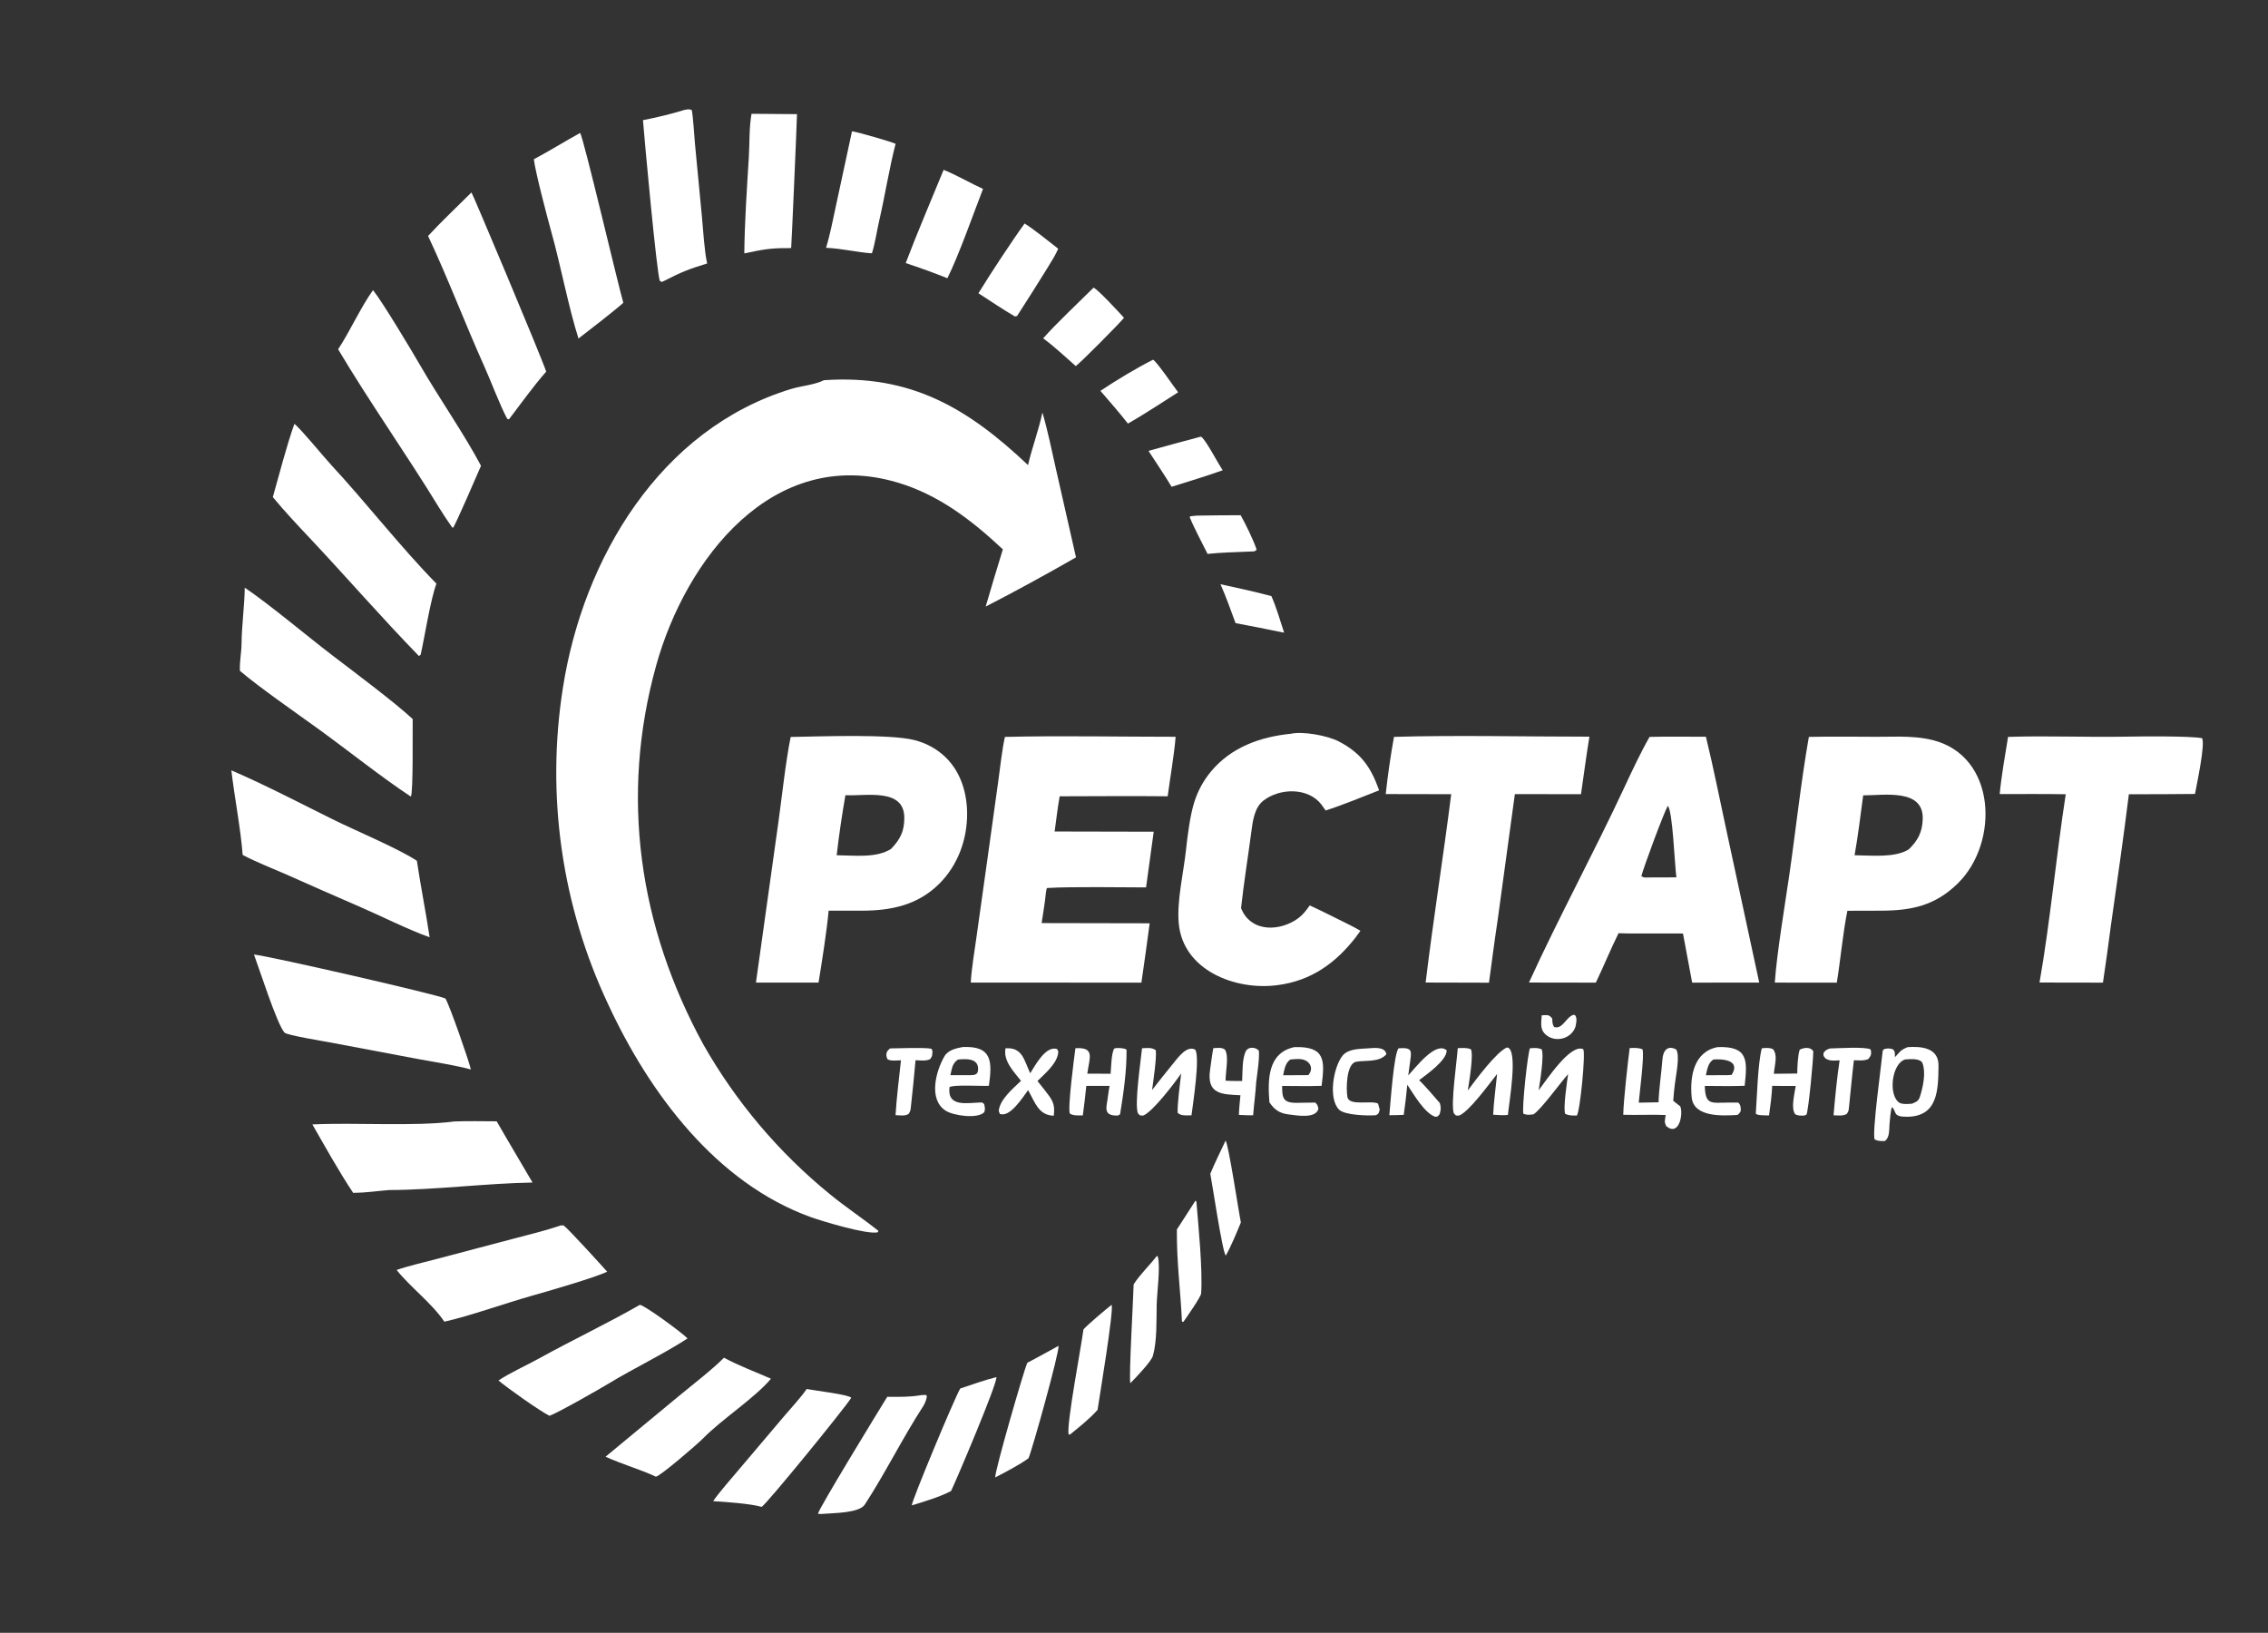
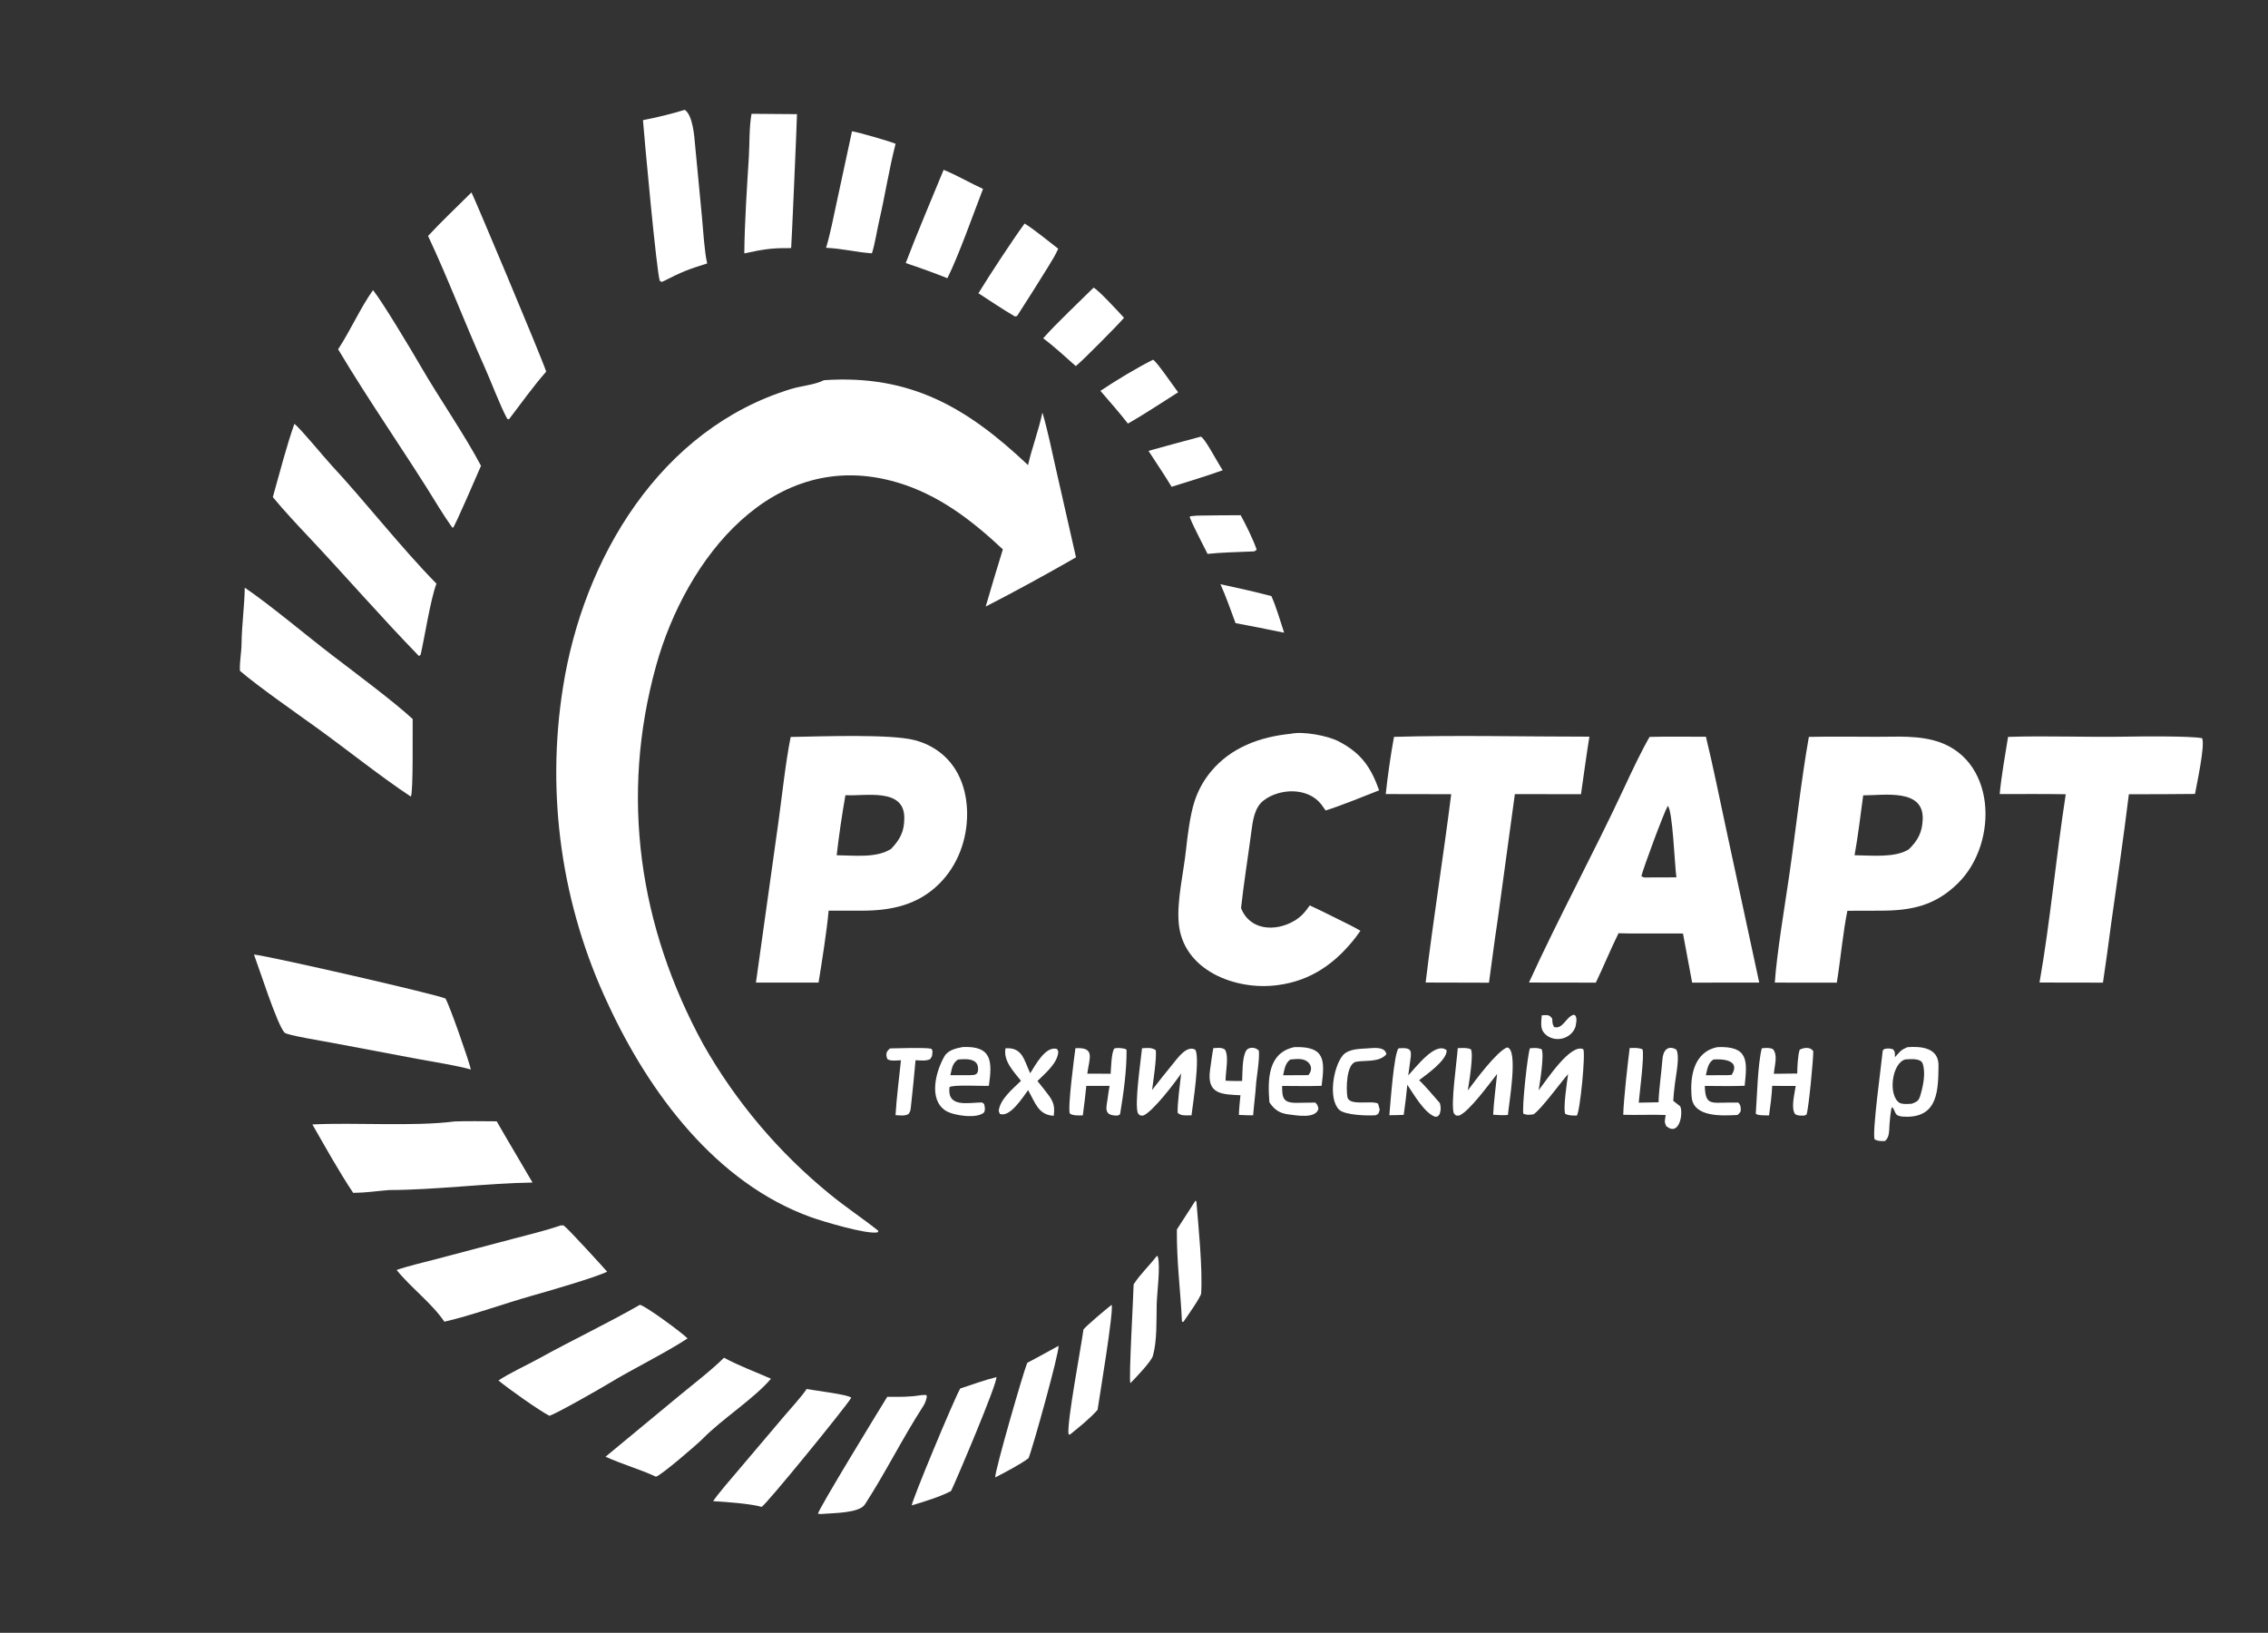
<svg xmlns="http://www.w3.org/2000/svg" width="939" height="676" viewBox="0 0 939 676">
  <rect x="0" y="0" width="939" height="676" fill="#333333" stroke="none" />
  <path fill="white" d="M341.143 157.406C377.04 154.96 400.489 168.806 425.626 192.546C427.247 185.389 430.01 178.298 431.575 170.786C433.719 177.897 435.47 186.629 437.139 193.979L445.485 230.746C433.874 237.426 419.991 245.036 408.097 251.126C410.399 243.209 412.768 235.313 415.204 227.437C402.276 215.344 388.636 204.811 371.474 199.734C319.904 184.477 283.909 231.537 271.681 275.468C256.604 329.632 264.533 383.612 291.183 432.399C304.643 456.122 322.395 477.135 343.534 494.368C350.196 499.833 357.08 504.331 363.698 509.607L363.383 510.199C358.931 511.186 340.411 505.603 335.735 503.917C296.46 489.762 268.852 452.559 251.862 415.936C232.522 375 225.984 329.179 233.104 284.465C241.499 231.246 273.199 177.573 327.585 161.023C331.767 159.751 337.342 159.332 341.143 157.406Z" />
  <path fill="white" d="M748.908 305.086C756.673 304.904 764.994 305.007 772.83 305.011C781.834 305.24 791.191 304.217 800.01 306.368C826.697 312.874 827.757 348.849 810.627 365.685C801.129 375.021 791.331 377.004 778.64 377.033L764.86 377.071C763.062 385.797 761.981 397.551 760.479 406.838L734.806 406.807C735.646 394.63 738.896 375.361 740.733 362.761C743.428 344.277 745.674 323.263 748.908 305.086ZM767.833 354.079C774.846 354.14 784.498 355.242 790.24 351.669C794.034 348.013 795.838 344.601 796.048 339.236C796.555 326.312 780.071 329.324 771.4 329.284C770.318 337.274 769.259 346.188 767.833 354.079Z" />
  <path fill="white" d="M327.36 305.112C327.622 305.102 327.885 305.094 328.148 305.09C340.215 304.899 368.759 303.814 378.727 306.44C383.605 307.725 388.071 310.119 391.662 313.684C397.825 319.802 400.373 328.322 400.406 336.849C400.448 347.592 396.543 358.266 388.861 365.892C379.94 374.747 368.932 377.023 356.825 377.032L343.068 377.04C342.381 384.998 340.181 398.903 338.896 406.807L312.977 406.799L322.263 340.458C323.71 330.075 325.309 315.04 327.36 305.112ZM346.405 354.08C353.82 354.151 362.916 355.332 368.942 351.439C372.733 347.456 374.42 344.169 374.4 338.534C374.356 326.029 358.276 329.71 350.024 329.214C348.68 336.805 347.262 346.399 346.405 354.08Z" />
-   <path fill="white" d="M416.058 305.085C438.842 304.53 463.773 305.039 486.733 305.034C486.215 311.946 484.393 322.481 483.443 329.673C468.663 329.499 453.528 329.664 438.722 329.677C437.902 334.252 437.287 339.593 436.642 344.248L477.663 344.336L474.492 367.395C464.885 367.398 444.015 367.016 433.581 367.638C433.236 367.659 433.111 369.175 433.007 369.759C432.661 373.518 431.819 378.347 431.252 382.167L475.986 382.255C474.903 390.451 473.762 398.639 472.564 406.818L401.915 406.806C402.218 401.156 403.514 393.448 404.312 387.754L408.871 355.255L413.299 323.431C414.048 318.019 414.887 310.284 416.058 305.085Z" />
  <path fill="white" d="M682.956 305.085C690.395 304.869 698.776 305.039 706.288 305.026C709.249 317.139 711.834 330.15 714.478 342.379L728.357 406.797L700.585 406.819L696.79 386.481L678.038 386.464C675.355 386.501 672.789 386.439 670.106 386.367C666.88 392.851 663.928 400.137 660.707 406.823L633.023 406.78C645.414 379.668 659.935 352.986 672.54 325.931C675.662 319.231 679.333 311.405 682.956 305.085ZM682.796 363.27L694.062 363.234C693.337 358.077 692.519 335.354 690.492 333.653C688.925 336.271 680.398 359.26 679.558 362.759C680.912 363.546 680.965 363.257 682.796 363.27Z" />
  <path fill="white" d="M534.431 303.787C539.369 302.679 549.589 304.509 554.289 306.962C563.639 311.841 567.601 317.699 570.993 327.208C564.107 329.888 555.715 333.379 548.842 335.55C548.276 334.699 547.683 333.867 547.065 333.054C541.525 325.912 529.879 326.265 523.166 331.398C519.322 334.336 518.666 339.909 518.075 344.394C516.69 354.895 514.978 365.419 513.823 375.945C517.457 385.351 528.185 385.785 535.88 381.224C538.863 379.457 540.27 377.643 542.263 374.855C547.762 377.371 553.602 380.385 559.063 383.069C560.448 383.736 561.903 384.6 563.253 385.362C562.602 386.317 561.92 387.251 561.208 388.162C552.956 398.756 542.816 406.058 528.994 407.843C511.674 410.226 489.624 401.814 488.001 382.038C487.232 372.677 490.023 361.309 491.033 351.841C491.655 346.007 492.747 337.337 494.535 331.855C495.982 327.352 498.27 323.165 501.279 319.516C509.619 309.409 521.748 305.038 534.431 303.787Z" />
  <path fill="white" d="M831.384 305.08C847.154 304.541 864.53 305.287 880.451 304.979C886.428 304.864 906.728 304.667 911.701 305.614C913.091 308.197 909.455 324.928 908.774 328.706C899.648 328.797 890.522 328.838 881.395 328.828C879.202 346.67 876.527 365.012 874 382.836C872.967 390.842 871.856 398.838 870.667 406.822L844.4 406.777C848.76 382.134 851.341 354.038 855.266 328.824C846.274 328.663 836.938 328.771 827.919 328.752C828.516 321.987 830.267 311.862 831.384 305.08Z" />
  <path fill="white" d="M577.146 305.069C602.427 304.317 632.449 304.992 658.047 304.987C656.778 312.778 655.708 320.959 654.566 328.797L627.186 328.779L619.966 381.577C618.693 389.875 617.62 398.508 616.469 406.847L590.247 406.778C593.358 380.894 597.561 354.752 600.834 328.805L573.724 328.753C574.484 321.515 575.827 312.186 577.146 305.069Z" />
  <path fill="white" d="M101.333 243.305C111.466 250.137 127.439 263.562 137.581 271.315C145.811 277.605 163.762 291.01 170.859 297.698C170.768 302.016 171.149 328.334 170.097 329.793C158.312 322.058 143.517 310.262 131.73 301.74C123.258 295.615 106.858 284.211 99.322 277.724C99.178 273.719 99.963 270.226 100 266.61C100.079 258.917 101.236 250.808 101.333 243.305Z" />
-   <path fill="white" d="M95.791 318.935C109.995 325.054 124.48 332.653 138.417 339.54C146.781 343.674 165.367 351.52 172.595 356.381C174.187 367.046 176.3 377.508 177.876 388.035C169.811 385.263 156.875 378.816 148.526 375.227C138.528 370.898 128.555 366.512 118.608 362.069C113.003 359.609 105.747 356.778 100.469 353.946C99.666 343.147 97.072 330.042 95.791 318.935Z" />
  <path fill="white" d="M121.879 175.489C124.394 177.364 134.175 189.31 137.051 192.411C151.412 207.895 166.021 226.702 180.693 241.632C178.163 248.467 175.87 263.519 174.164 271.05C173.926 271.234 173.689 271.419 173.451 271.604C157.952 255.677 143.271 238.728 128.027 222.533C122.875 217.06 117.743 211.603 112.954 205.806C115.585 196.527 118.696 184.408 121.879 175.489Z" />
  <path fill="white" d="M105.148 395.179C112.665 396.061 181.81 411.92 184.468 413.424C186.315 416.743 194.077 438.937 194.958 442.775C188.882 441.097 179.331 439.605 172.934 438.417L137.032 431.647C133.765 431.03 118.861 428.603 117.828 427.538C114.764 424.382 107.091 400.276 105.148 395.179Z" />
  <path fill="white" d="M154.438 120.105C158.388 125.023 170.674 145.551 174.168 151.607C181.64 164.559 192.402 180.039 199.147 192.845C197.949 195.565 188.359 217.895 187.52 218.566L186.991 218.052C185.255 215.553 183.394 212.799 181.808 210.201C168.389 188.221 153.119 166.685 139.992 144.604C144.858 137.238 149.391 127.153 154.438 120.105Z" />
  <path fill="white" d="M188.141 464.298C193.496 464.058 200.188 464.241 205.645 464.237C210.529 472.781 215.546 481.089 220.478 489.58C201.355 489.887 180.038 492.659 161.14 492.688C155.906 493.111 151.56 493.81 146.235 493.859C140.645 485.587 134.334 474.234 129.334 465.531C147.077 464.642 171.299 466.467 188.141 464.298Z" />
  <path fill="white" d="M195.201 79.666C195.647 80.097 223.962 147.286 226.139 153.85C220.685 160.072 215.749 167.016 210.716 173.611L209.996 173.382C207.035 167.937 203.236 157.731 200.551 151.775C192.6 134.132 185.459 115.147 177.227 97.688C182.504 91.954 189.585 85.267 195.201 79.666Z" />
  <path fill="white" d="M232.105 507.347L233.316 507.322C235.196 508.6 249.281 524.124 251.38 526.495C246.293 528.963 226.506 534.685 220.025 536.507C209.356 539.507 194.364 544.886 183.973 547.192C178.792 539.526 170.021 533.033 164.211 525.79C168.551 524.223 176.254 522.429 180.885 521.207L211.883 513.017C218.377 511.301 225.86 509.51 232.105 507.347Z" />
-   <path fill="white" d="M240.179 55.046C241.491 56.478 256.084 118.744 258.067 125.349C254.568 128.551 243.614 136.982 239.508 140.145C235.375 127.207 232.12 109.792 228.314 96.212C226.736 90.582 221.568 70.924 221.026 65.939C227.527 62.458 233.727 58.611 240.179 55.046Z" />
  <path fill="white" d="M264.906 540.223C266.725 540.237 282.659 551.956 284.659 554.128C275.229 560.308 261.843 566.796 251.914 572.848C248.373 575.006 230.669 585.105 227.485 586.16C222.786 583.709 210.488 574.922 206.369 571.546C211.048 568.394 218.154 565.194 223.286 562.354C236.861 554.84 251.497 547.911 264.906 540.223Z" />
-   <path fill="white" d="M283.5 45.475C284.687 45.299 285.296 45.08 286.398 45.546C286.919 47.712 287.502 56.995 287.74 59.656L290.619 89.801C291.096 94.968 291.658 104.331 292.788 109.075C285.09 111.421 281.979 112.699 274.797 116.375L273.996 116.725L273.203 116.33C271.949 113.821 266.703 56.485 266.205 49.742C272.041 48.624 277.814 47.2 283.5 45.475Z" />
+   <path fill="white" d="M283.5 45.475C286.919 47.712 287.502 56.995 287.74 59.656L290.619 89.801C291.096 94.968 291.658 104.331 292.788 109.075C285.09 111.421 281.979 112.699 274.797 116.375L273.996 116.725L273.203 116.33C271.949 113.821 266.703 56.485 266.205 49.742C272.041 48.624 277.814 47.2 283.5 45.475Z" />
  <path fill="white" d="M299.732 562.111C306.324 565.639 312.429 567.809 319.2 570.805C312.345 578.943 298.811 587.589 291.042 595.56C288.791 597.87 273.284 611.213 271.549 611.353C264.923 608.282 257.674 606.256 250.702 603.102L281.375 577.717C286.622 573.386 295.161 566.797 299.732 562.111Z" />
  <path fill="white" d="M311.146 47.113L329.972 47.258C329.891 51.498 327.674 102.458 327.555 102.683L326.105 102.726C318.743 102.67 315.359 103.408 308.155 104.9C308.309 91.575 309.218 78.396 310.03 65.097C310.4 59.035 310.105 53.104 311.146 47.113Z" />
  <path fill="white" d="M333.967 575.057C337.323 575.733 351.143 577.304 352.439 578.681C350.014 582.746 316.986 623.211 315.334 623.858C310.709 622.522 300.174 621.775 295.241 621.495C297.495 618.161 303.176 611.666 305.889 608.453L324.696 586.259C327.185 583.328 332.104 577.969 333.967 575.057Z" />
  <path fill="white" d="M352.749 54.344C355.643 54.809 368.325 58.497 370.796 59.517C368.162 69.697 366.403 81.029 364.019 91.339C363.078 95.411 362.251 101.009 360.993 104.876C354.789 104.469 348.8 102.901 342.006 102.594C343.724 96.971 345.056 89.989 346.335 84.105L352.749 54.344Z" />
  <path fill="white" d="M381.471 577.591L383.373 577.511L383.744 577.995C383.627 579.273 382.985 580.998 382.283 582.082C373.687 595.345 366.659 609.655 358.061 622.885C355.727 626.478 345.035 626.383 340.86 626.747C340.062 626.882 339.455 626.785 338.654 626.719C338.744 624.952 364.643 582.611 367.348 578.284C372.483 578.314 376.386 578.451 381.471 577.591Z" />
  <path fill="white" d="M390.676 70.324C395.257 72.085 402.109 75.999 406.994 78.209C403.023 88.459 396.914 105.85 392.24 115.182C386.55 112.926 380.797 110.835 374.987 108.911C379.761 96.311 385.544 82.881 390.676 70.324Z" />
  <path fill="white" d="M789.76 433.536C795.334 433.129 802.708 433.69 802.589 441.269C802.437 450.933 802.475 462.142 789.787 462.347C783.422 462.45 785.415 460.367 783.334 458.334C782.791 459.151 782.406 464.138 782.302 465.388C782.108 467.85 782.406 470.933 780.358 472.414C778.59 472.389 777.79 472.516 776.179 471.769C774.907 469.64 779.098 439.508 779.504 434.904C779.725 434.699 779.947 434.495 780.168 434.291C781.89 433.97 782.101 433.979 783.792 434.434C784.758 435.67 784.461 435.894 784.544 437.691C786.745 435.32 786.767 434.782 789.76 433.536ZM791.659 456.925C793.38 456.143 794.293 455.97 794.934 453.903C796.17 449.914 797.408 444.33 796.003 440.304C795.195 437.989 790.82 438.51 788.794 438.62C783.199 440.262 781.677 453.418 786.363 456.535C787.463 457.267 790.361 457.081 791.659 456.925Z" />
  <path fill="white" d="M412.526 570.141C413.055 572.527 395.725 613.312 393.754 617.304C389.135 619.729 382.531 621.721 377.497 623.245C377.269 621.881 395.228 578.687 397.578 574.836C402.152 573.336 407.953 571.265 412.526 570.141Z" />
  <path fill="white" d="M424.205 92.543C427.675 94.614 434.762 100.369 438.121 102.969C437.032 105.502 435.541 107.895 433.715 110.849C429.746 117.27 425.244 124.399 421.096 130.813C420.802 130.884 420.508 130.954 420.214 131.025C415.558 128.325 409.62 124.355 405.091 121.416C409.824 113.664 419.057 99.626 424.205 92.543Z" />
  <path fill="white" d="M438.249 557.195C438.739 559.45 427.446 599.943 425.844 603.702C422.246 606.398 416.038 609.614 412.039 611.667C411.855 608.899 423.894 567.452 425.285 564.247C429.625 561.932 433.947 559.582 438.249 557.195Z" />
  <path fill="white" d="M452.764 119.093C454.546 119.802 463.667 129.681 465.369 131.58C463.148 134.244 447.946 149.61 445.401 151.567C441.24 147.889 436.298 143.299 431.901 140.067C437.154 134.055 446.937 124.892 452.764 119.093Z" />
  <path fill="white" d="M460.226 540.219C461.248 542.198 455.195 578.418 454.415 583.698C450.922 587.604 446.927 590.712 442.877 594.016L442.376 593.673C441.734 588.484 447.577 557.945 448.573 550.403C450.199 548.481 458.029 541.919 460.226 540.219Z" />
  <path fill="white" d="M476.987 451.282C479.792 447.716 482.598 444.055 485.498 440.573C487.569 438.085 491.314 432.57 494.894 434.599C496.86 438.062 493.949 456.614 493.305 461.767C492.993 461.771 492.681 461.773 492.369 461.773C490.529 461.774 488.829 461.949 487.573 460.696C487.42 457.021 488.578 448.464 489.024 444.438C486.343 448.354 477.148 460.435 473.269 461.874C471.586 461.742 472.278 462.069 471.109 460.887C469.646 457.064 472.291 439.296 472.823 433.995C474.971 433.881 476.809 433.571 478.522 434.799C478.938 437.963 477.439 447.85 476.987 451.282Z" />
  <path fill="white" d="M637.035 451.362C640.351 447.139 650.156 431.975 655.494 434.366C656.559 435.926 654.158 460.442 652.825 461.86C650.912 461.816 649.854 461.934 648.078 461.203C647.03 459.299 648.838 447.553 649.231 444.686C646.239 448.013 637.895 459.538 634.885 461.342C633.067 461.543 632.521 461.727 630.751 461.145C629.929 459.514 632.57 435.296 633.468 433.977C635.396 433.898 636.433 433.701 638.244 434.379C639.437 436.533 637.546 448.291 637.035 451.362Z" />
  <path fill="white" d="M607.694 451.469C610.869 447.212 619.624 435.359 623.945 433.657C628.798 434.148 624.682 457.017 624.313 461.587C622.476 461.852 620.101 461.614 618.201 461.51C618.41 456.543 619.315 449.706 619.835 444.626C616.415 448.92 608.421 460.038 604.113 461.867C602.397 461.827 603.109 462.136 601.906 460.906C600.577 457.063 603.147 439.637 603.543 433.951C605.541 433.877 607.035 433.694 608.94 434.371C610.211 436.35 608.196 448.401 607.694 451.469Z" />
  <path fill="white" d="M398.582 433.483C410.873 432.914 410.821 439.611 409.416 449.536C406.238 449.717 394.641 448.969 393.103 450.092C392.098 458.659 400.528 456.523 406.586 456.42L407.457 457.064C407.773 458.642 407.979 459.014 407.501 460.476C404.708 463.336 394.777 461.906 391.55 459.853C384.24 455.202 387.491 443.386 391.024 437.311C392.535 434.712 395.906 433.984 398.582 433.483ZM393.467 445.137L401.757 445.13C403.363 445.086 404.731 445.039 404.926 443.126C405.48 437.668 399.152 438.473 396.62 438.659C394.234 440.314 394.196 442.156 393.467 445.137Z" />
  <path fill="white" d="M711.137 433.51C724.01 433.041 723.432 439.248 722.324 449.527C717.09 449.743 711.121 449.595 705.829 449.577C706.034 457.434 708.249 456.578 715.168 456.488C716.627 456.469 718.217 456.483 719.682 456.485C720.735 457.467 720.805 458.768 720.66 460.111C720.28 460.658 719.768 461.604 719.028 461.63C713.171 461.924 701.164 462.667 700.386 454.27C699.578 445.556 701.286 435.406 711.137 433.51ZM706.258 445.164L715.368 445.129L716.937 445.014C720.758 438.984 713.478 438.303 709.359 438.654C707.139 440.136 706.888 442.555 706.258 445.164Z" />
  <path fill="white" d="M535.934 433.508C548.88 433.113 548.477 439.184 547.178 449.545C542.008 449.736 536.059 449.593 530.83 449.587C530.816 454.669 531.209 456.737 537.27 456.575C539.642 456.511 542.16 456.485 544.545 456.475C545.549 457.469 545.518 457.6 545.858 459.033C544.825 463.274 536.871 461.802 533.479 461.375C529.771 460.908 527.647 459.472 525.56 456.356C524.825 447.017 524.826 435.83 535.934 433.508ZM531.244 445.166L540.159 445.132L541.685 445.096C543.251 443.323 543.202 441.068 541.343 439.572C539.355 437.973 536.592 438.484 534.237 438.644C532.104 440.117 531.806 442.684 531.244 445.166Z" />
  <path fill="white" d="M477.394 148.932C478.786 149.521 486.057 160.191 487.777 162.408C481.282 166.52 473.568 171.643 466.984 175.377C463.521 170.895 459.306 166.161 455.597 161.818C461.734 157.676 470.91 152.149 477.394 148.932Z" />
  <path fill="white" d="M674.724 433.902C676.711 433.876 678.148 433.695 679.994 434.407C680.953 436.215 678.751 453.231 678.467 456.513L686.671 456.357C686.867 450.509 687.845 444.372 688.287 438.529C688.551 435.033 690.388 432.549 693.995 434.504C695.593 437.136 693.911 444.847 693.475 448.462C693.163 450.991 692.913 453.212 692.756 455.753C693.76 456.513 694.682 457.227 695.65 458.031C696.97 460.891 695.323 470.718 689.847 466.232C688.936 464.186 689.332 464.191 689.609 461.625C684.127 461.385 677.81 461.708 672.062 461.533C672.147 455.822 673.953 439.826 674.724 433.902Z" />
  <path fill="white" d="M478.993 519.922L479.356 520.264C480.529 524.105 478.977 535.572 478.888 540.156C478.76 546.692 479.075 555.203 477.327 561.319C476.635 563.74 469.976 570.653 467.991 572.654C467.276 570.721 469.302 535.966 469.347 531.766C471.862 527.72 475.857 524.022 478.993 519.922Z" />
  <path fill="white" d="M744.094 444.451C744.11 442.003 744.322 436.821 745.117 434.59C746.827 433.667 749.624 433.335 750.727 435.233C750.802 438.201 748.848 459.026 747.931 461.463L746.976 461.873C745.459 461.852 744.376 462.028 743.156 461.21C741.455 458.56 742.953 453.044 743.468 449.591C740.219 449.622 736.97 449.606 733.721 449.543C733.585 453.363 732.96 458.003 732.425 461.782C731.656 461.785 726.868 461.904 726.942 460.926C727.468 453.915 727.737 440.572 729.426 433.991C731.249 433.877 732.362 433.631 734.028 434.348C736.121 436.88 734.767 440.571 734.409 444.556L744.094 444.451Z" />
  <path fill="white" d="M445.25 433.971C453.561 433.465 451.023 437.99 450.163 444.523C453.346 444.483 456.629 444.539 459.822 444.551C460.006 442.507 460.103 435.878 461.299 434.171C461.677 433.633 466.411 433.901 466.418 434.723C466.491 443.268 465.155 452.67 463.765 461.136C463.691 461.589 463.127 461.661 462.682 461.862C456.301 461.934 458.261 458.267 458.759 453.548C458.897 452.246 459.182 450.877 459.39 449.576C456.178 449.593 452.966 449.591 449.754 449.57C449.344 453.649 448.864 457.72 448.311 461.782C446.508 461.799 444.458 461.969 442.963 461.059C441.928 459.029 444.735 437.734 445.25 433.971Z" />
  <path fill="white" d="M497.152 180.776C498.802 181.199 504.344 192.036 506.229 194.681C499.494 197.12 491.941 199.355 485.067 201.534C482.229 196.776 478.534 191.368 475.5 186.661C482.706 184.656 489.923 182.695 497.152 180.776Z" />
  <path fill="white" d="M494.964 497.067L495.333 497.516C496.135 507.216 497.953 525.247 497.304 535.456C497.209 536.95 491.357 545.226 489.938 547.293L489.357 547.153C488.744 533.96 487.151 522.925 487.247 509.03L494.964 497.067Z" />
  <path fill="white" d="M583.048 445.241C586.125 441.99 594.398 430.918 598.954 434.845C599.081 438.974 590.664 444.844 587.53 447.216C589.784 449.244 593.937 454.198 596.122 456.682C596.66 458.47 596.557 459.556 596.045 461.28C594.984 462.452 595.611 462.163 594.192 462.347C589.808 460.884 585.278 453.01 582.657 449.104C582.261 453.27 581.765 457.426 581.171 461.568C579.317 461.684 577.104 461.674 575.217 461.714C575.626 457.543 577.064 435.978 579.065 434.001C585.139 433.565 584.402 435.166 583.671 440.639C583.47 442.144 583.253 443.734 583.048 445.241Z" />
  <path fill="white" d="M426.533 444.342C428.626 441.019 432.943 432.841 437.645 434.295L438.165 435.36C437.938 440.102 432.827 444.289 429.53 447.546C430.454 448.654 431.354 449.782 432.229 450.929C435.477 455.146 436.968 456.647 436.282 461.937C429.901 461.672 428.605 456.478 425.653 451.332C423.471 454.259 418.132 462.851 413.942 461.147L413.506 459.968C413.874 455.22 419.391 450.705 422.712 447.482C419.659 443.564 415.315 439.262 416.303 434C423.339 433.561 423.892 438.722 426.533 444.342Z" />
  <path fill="white" d="M495.542 213.469C501.58 213.37 507.618 213.315 513.657 213.301C515.532 216.62 519.186 224.028 520.273 227.575C519.289 228.548 519.131 228.221 517.297 228.358C511.611 228.589 505.588 228.729 499.955 229.317C497.597 224.52 494.554 218.99 492.567 214.119L492.833 213.729L495.542 213.469Z" />
-   <path fill="white" d="M507.405 472.256C508.593 473.345 512.879 502.013 513.751 506.099C512.051 510.227 509.66 516.024 507.507 519.827C506.104 518.456 501.962 490.399 501.088 485.947C502.882 481.595 505.382 476.574 507.405 472.256Z" />
  <path fill="white" d="M514.276 447.541C514.467 444.129 514.204 438.073 515.899 435.049C516.837 433.378 519.783 433.379 521.184 434.974C521.544 438.035 520.497 444.655 520.092 448.018C519.856 452.213 519.172 457.359 518.823 461.732C517.106 461.801 514.706 461.649 512.926 461.583C512.988 458.991 513.329 456.053 513.57 453.442C505.91 453.074 499.507 453.115 501.002 442.87C501.432 439.919 501.78 436.911 502.337 433.951C504.168 433.863 505.655 433.54 507.111 434.497C508.88 437.173 507.49 442.996 507.401 447.404C509.506 447.571 512.122 447.524 514.276 447.541Z" />
  <path fill="white" d="M505.307 241.877C512.186 243.381 519.606 244.967 526.37 246.791C528.227 250.784 530.233 257.563 531.66 261.941C524.966 260.565 518.26 259.244 511.543 257.979C509.579 252.663 507.606 247.03 505.307 241.877Z" />
  <path fill="white" d="M566.154 434.037C568.805 433.897 573.361 433.142 574.006 436.459C570.996 439.95 565.353 438.862 561.481 439.579C557.315 440.351 557.287 451.117 557.861 454.193C558.584 458.068 567.805 455.425 570.545 456.897L571.245 459.437C570.611 461.237 571.043 460.862 569.717 461.706C566.569 462.004 556.689 461.754 554.361 459.367C549.867 454.758 552.033 441.88 555.816 437.102C558.101 434.216 562.734 434.276 566.154 434.037Z" />
-   <path fill="white" d="M757.631 434.079C760.74 433.995 772.461 433.28 774.476 434.487C774.972 436.324 774.603 437.178 773.489 438.472C771.626 439.261 769.634 438.997 767.553 438.949C766.778 445.305 766.19 452.102 765.513 458.508C765.353 459.938 765.368 460.007 764.596 461.182C763.01 462.116 761.074 461.799 759.13 461.745C759.738 454.648 760.565 445.979 761.643 438.99C759.439 439.068 757.546 439.4 755.757 438.174C754.781 436.822 755.003 437.546 754.963 435.962C755.766 434.749 756.341 434.52 757.631 434.079Z" />
  <path fill="white" d="M368.567 434.052C371.733 434.004 383.05 433.593 385.636 434.197L386.077 435.089C385.85 437.311 386.207 436.929 385.07 438.513C383.269 439.351 381.127 439.02 379.055 438.938C378.493 445.314 377.857 451.682 377.149 458.043C376.962 459.605 377.03 459.927 376.181 461.177C374.674 462.143 372.688 461.765 370.77 461.677C371.175 454.676 372.28 446.064 373.019 438.974C370.991 439.005 368.823 439.413 367.393 438.488C366.596 436.533 366.918 435.181 368.567 434.052Z" />
  <path fill="white" d="M638.318 420.359C640.498 420.266 641.359 419.904 642.652 421.716C642.758 423.212 642.665 423.925 643.403 425.171C647.063 426.413 648.509 420.643 651.692 420.102L652.345 420.581C652.978 422.152 652.58 423.315 652.299 425.032C650.5 430.427 643.226 431.958 639.398 427.795C637.559 425.795 638.157 422.931 638.318 420.359Z" />
</svg>